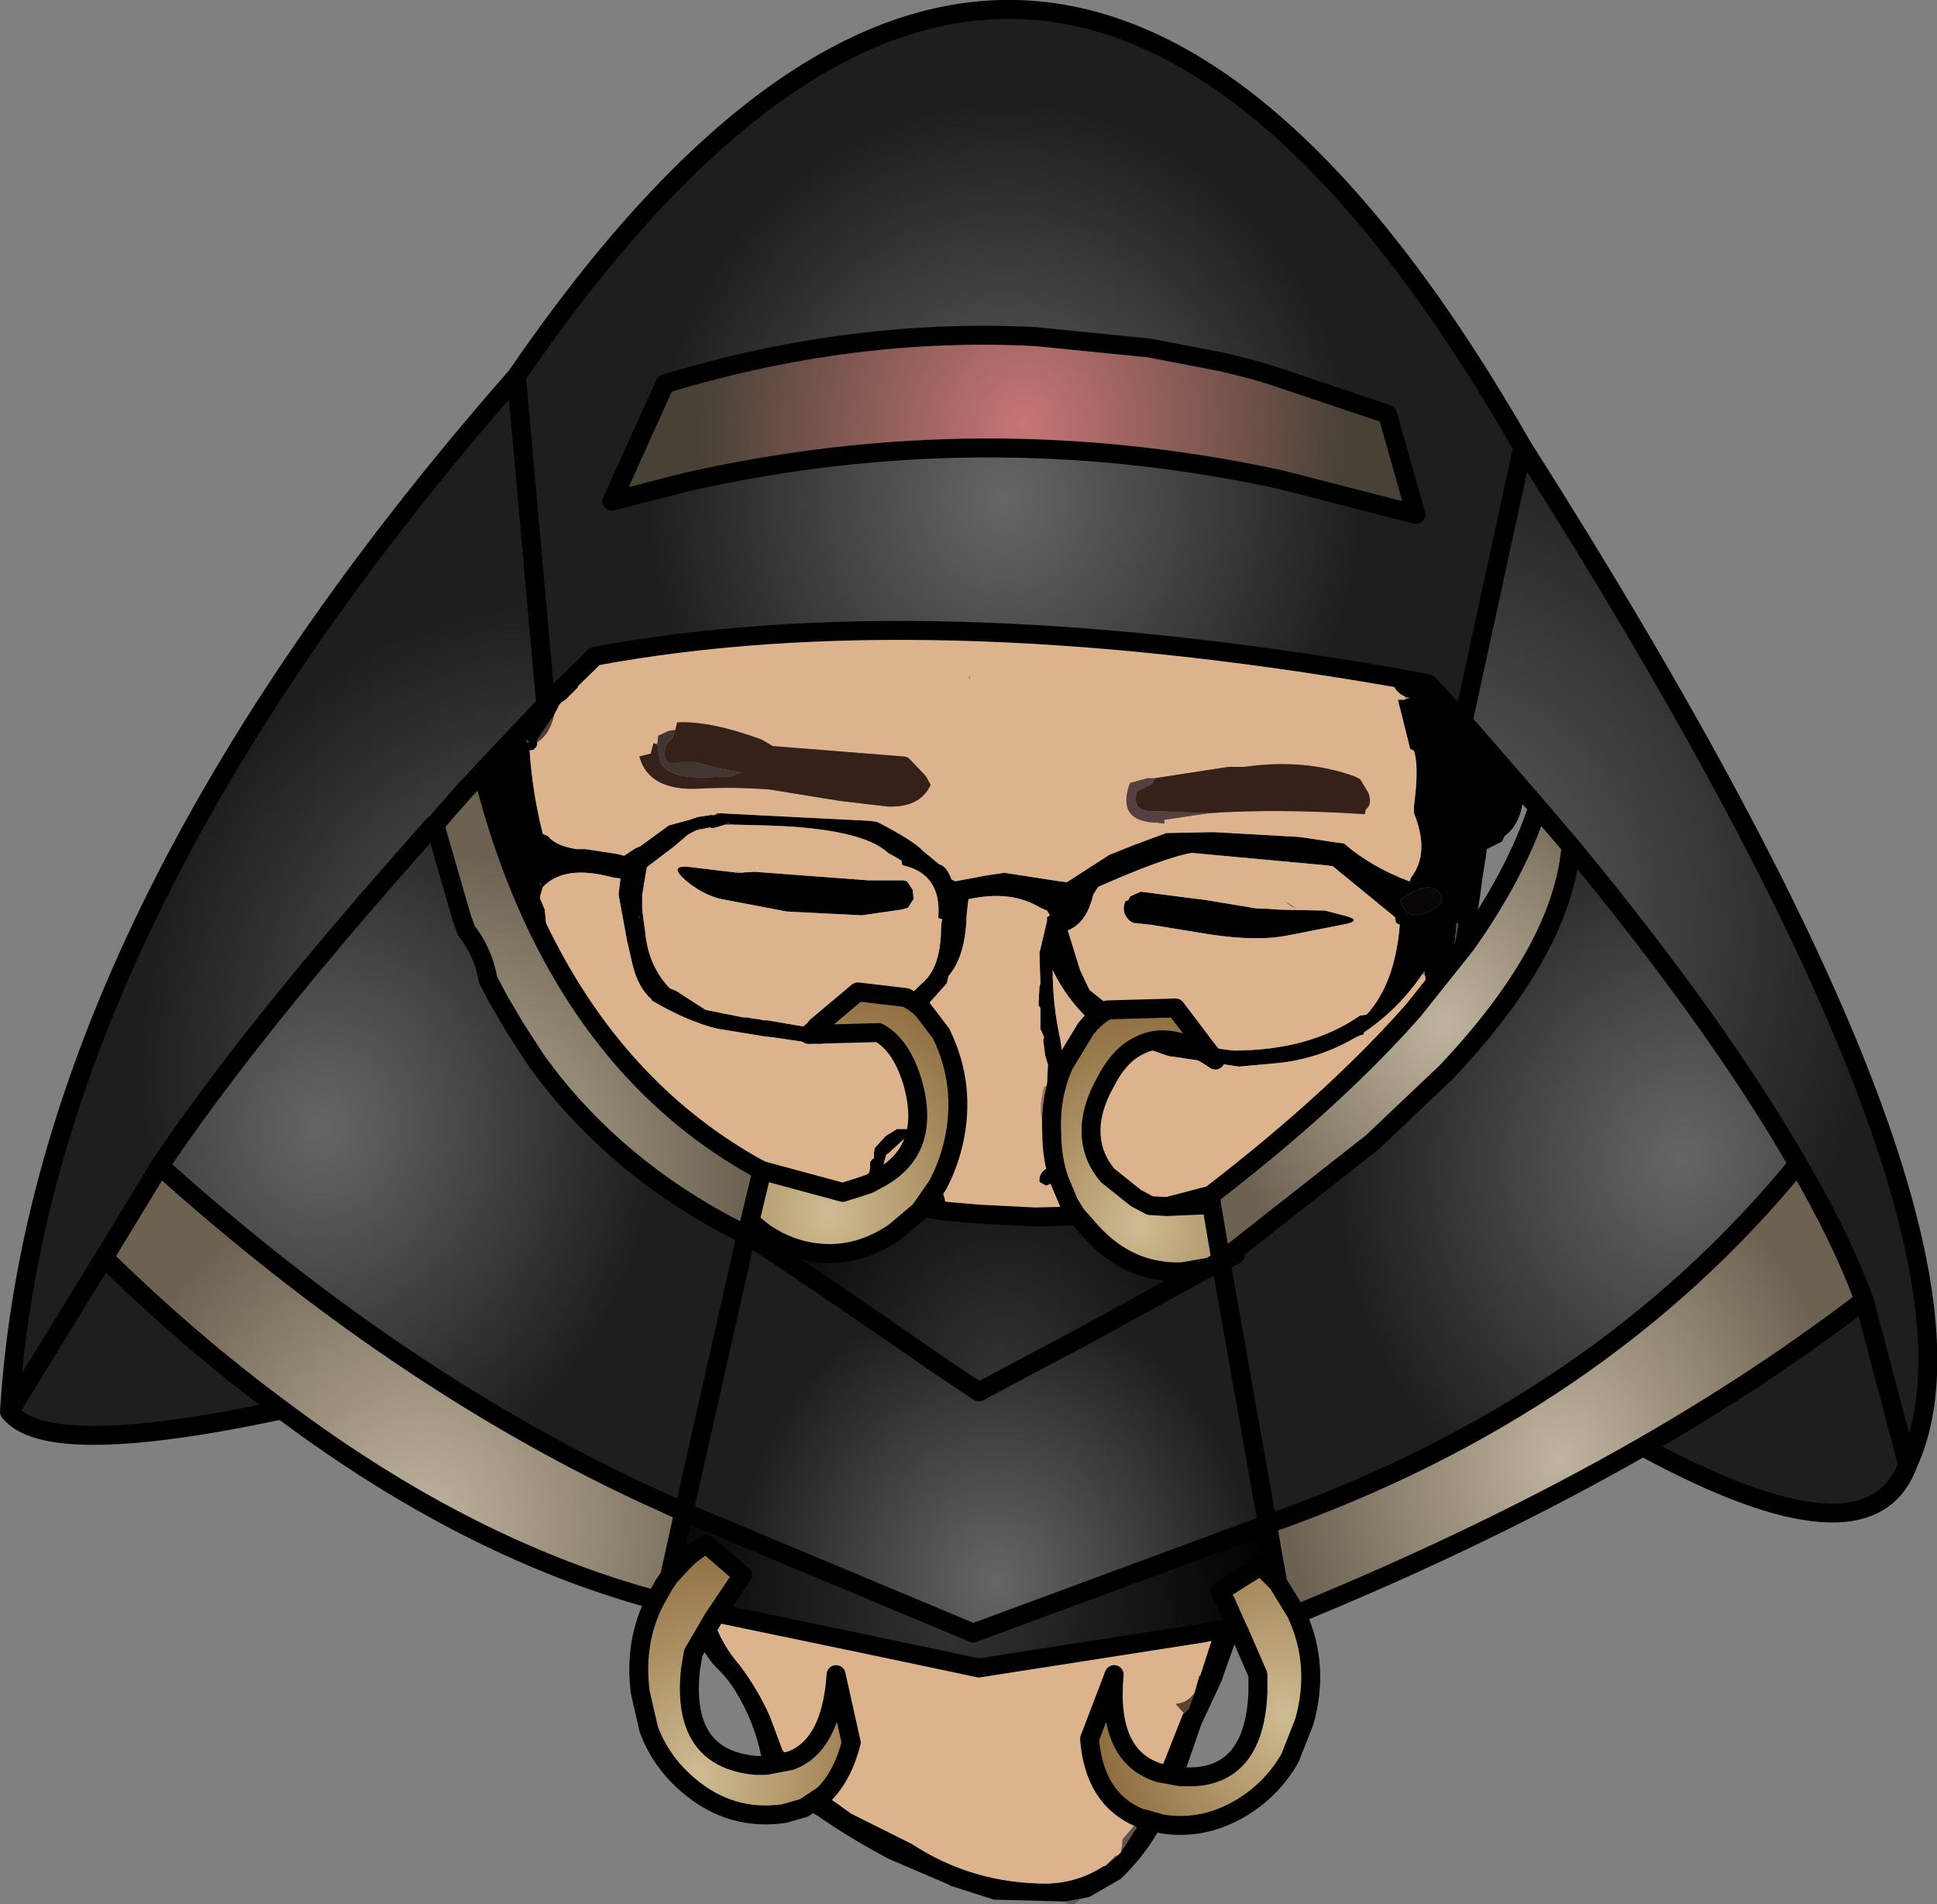
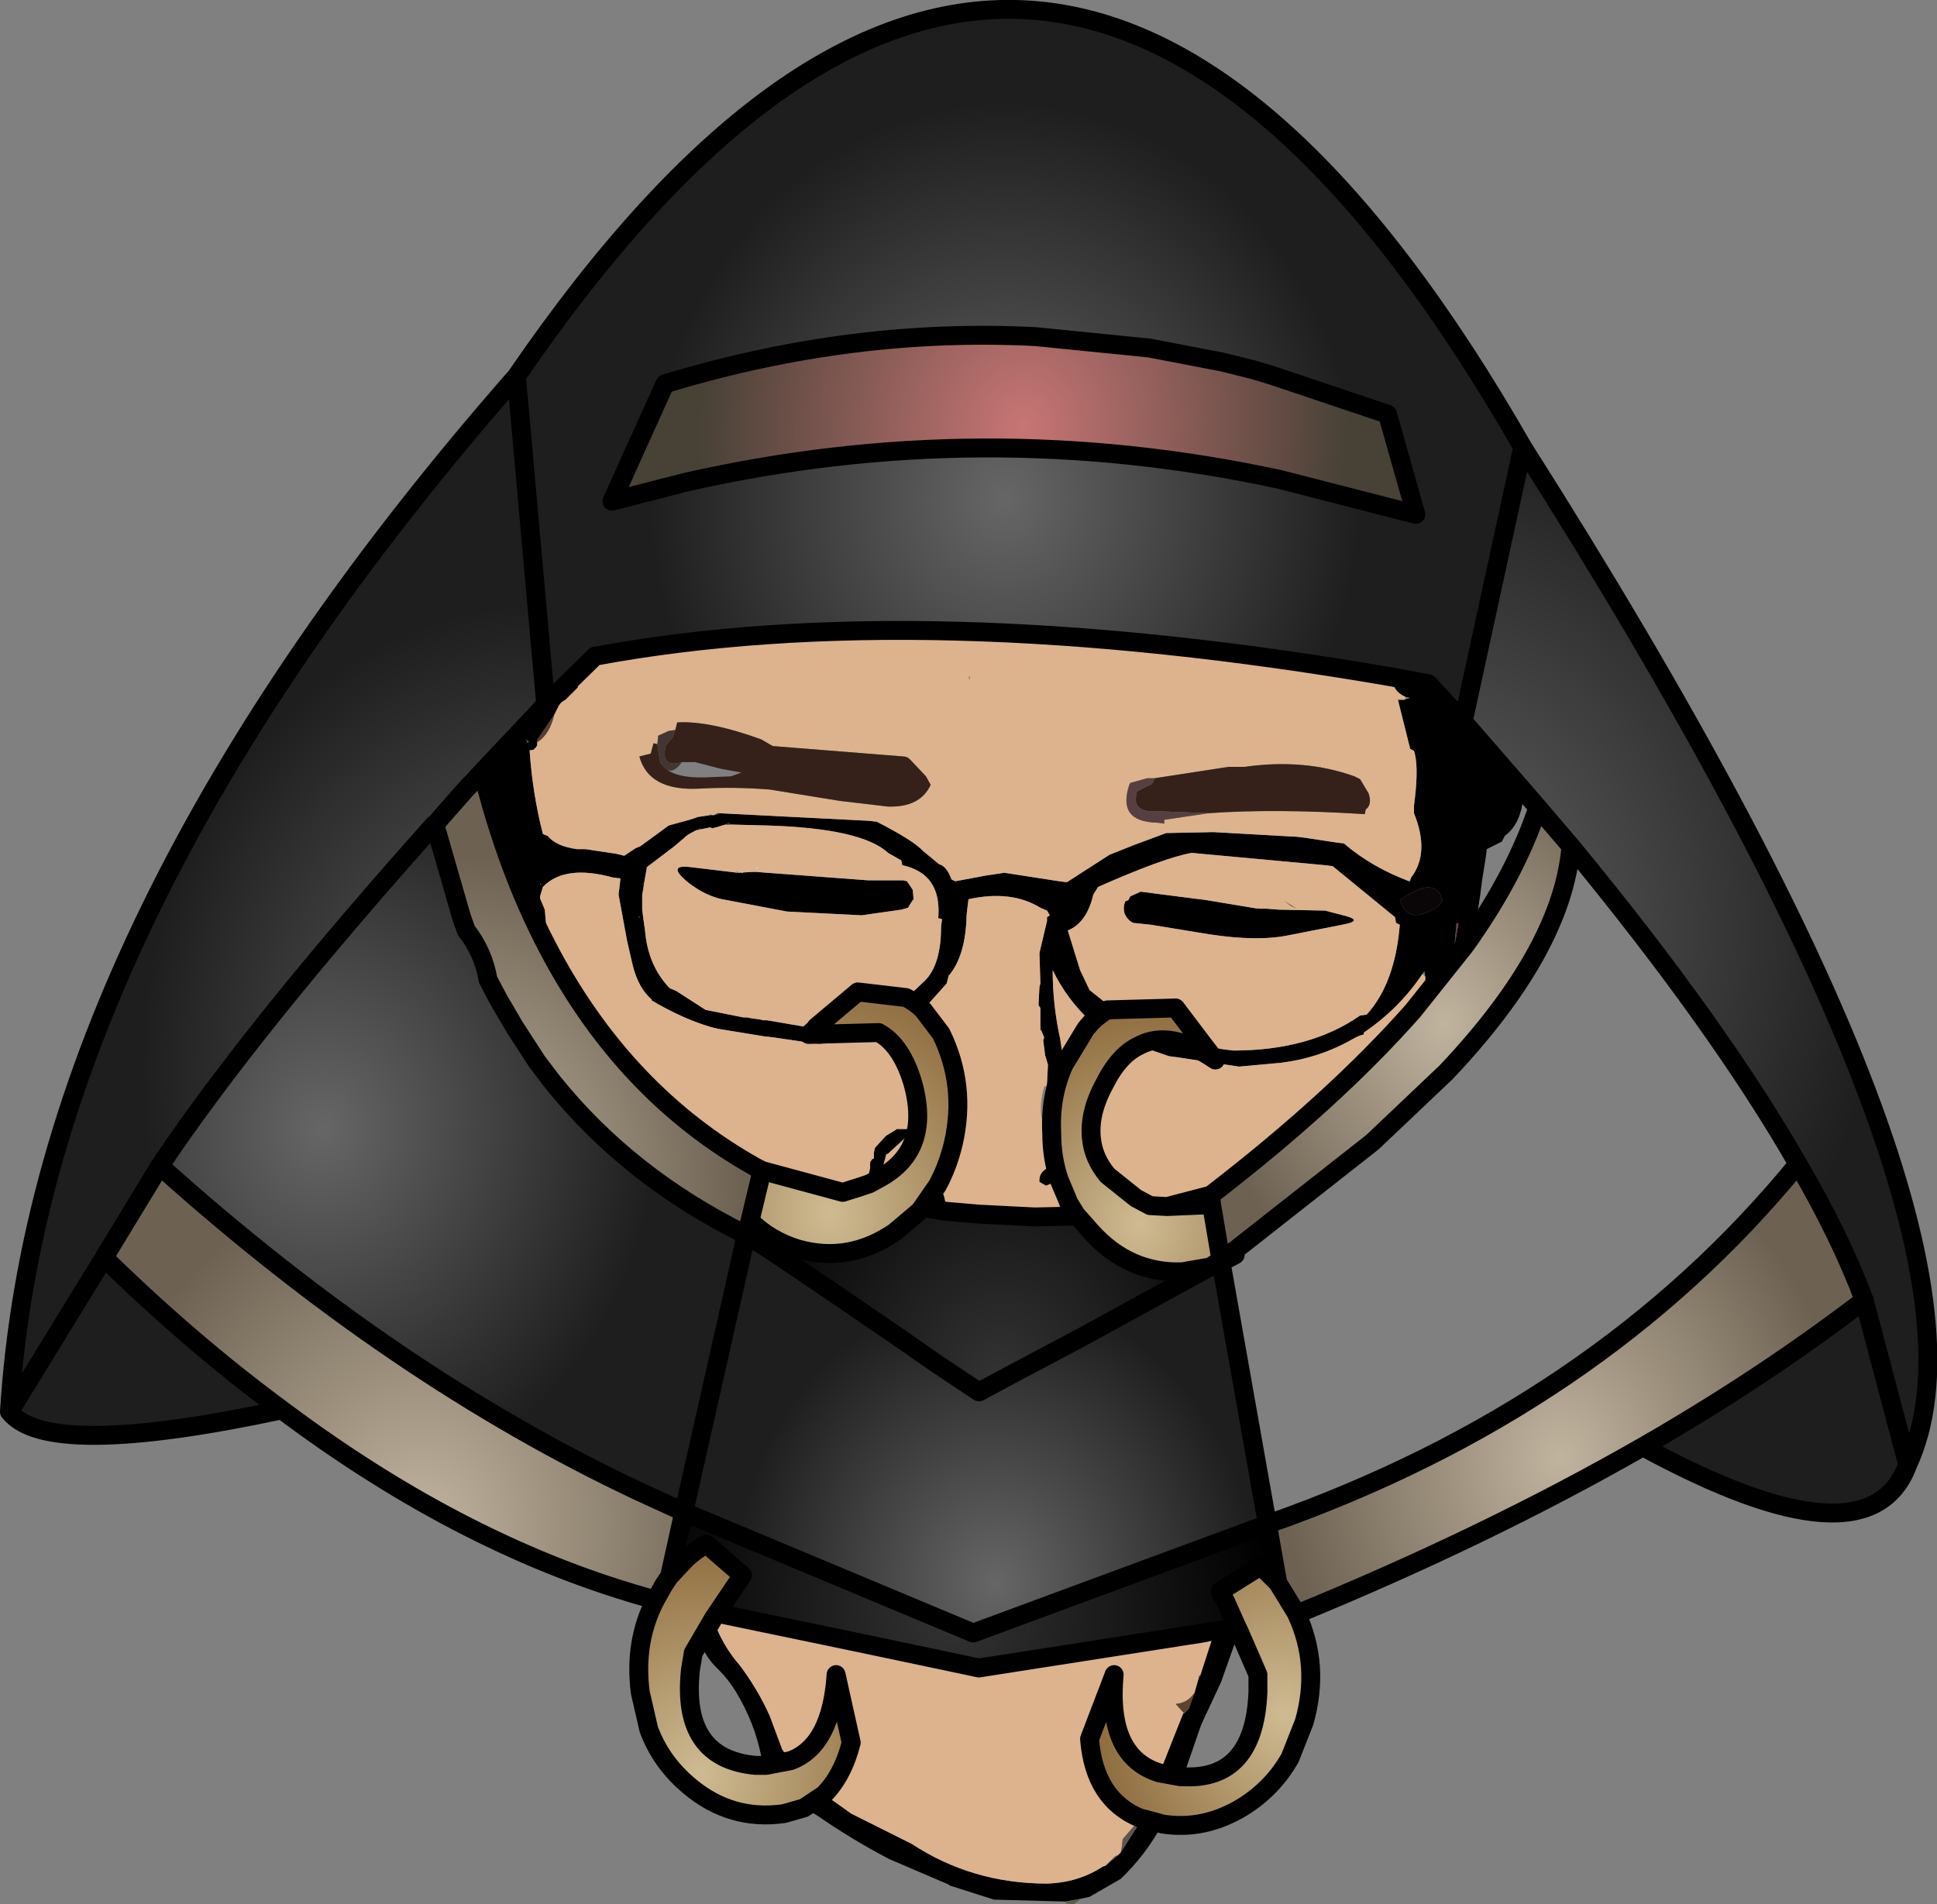
<svg xmlns="http://www.w3.org/2000/svg" height="100.7px" width="102.4px">
  <rect width="100%" height="100%" fill="#808080" stroke="none" />
  <g transform="matrix(1.0, 0.0, 0.0, 1.0, 57.4, 30.3)">
    <path d="M19.95 7.85 L22.95 11.3 22.95 11.5 23.15 11.5 Q23.1 13.2 22.15 13.9 L22.0 14.2 21.2 14.6 21.15 15.0 20.95 16.25 20.9 16.65 20.85 17.05 20.6 18.65 20.25 18.6 20.05 19.7 17.3 23.15 17.35 23.0 17.35 22.75 Q17.55 22.3 17.95 22.0 L17.95 21.35 17.9 21.05 17.8 21.2 Q16.55 23.05 14.7 24.3 L14.7 24.4 Q14.45 24.45 14.1 24.65 12.35 25.65 10.3 25.9 L8.1 26.1 4.8 25.6 4.4 25.55 2.8 25.0 Q4.45 24.1 6.85 25.75 L6.3 25.05 7.4 25.2 7.8 25.25 Q11.85 25.25 14.5 23.4 L14.85 23.35 Q16.35 21.7 16.6 18.6 L16.4 18.5 16.35 18.2 13.05 15.5 12.65 15.45 5.6 14.8 Q4.15 15.05 0.65 16.6 L0.4 17.0 Q0.05 18.5 -0.95 18.9 L-0.3 21.0 0.2 22.05 0.95 22.65 0.95 22.95 1.15 23.1 Q0.7 23.35 0.3 23.75 -1.0 22.55 -1.75 21.0 -1.75 22.85 -1.35 24.65 L-1.15 26.0 Q-1.9 27.65 -1.8 29.6 -1.8 30.95 -1.4 32.1 L-2.1 32.4 -2.45 32.2 Q-2.5 31.7 -2.0 31.45 L-1.85 31.4 -1.9 30.4 -1.9 30.2 -1.95 29.7 -2.1 28.55 -2.1 27.75 -2.05 27.15 -2.05 27.1 -2.05 27.0 -2.0 26.0 -2.15 25.5 -2.25 24.7 -2.2 24.55 -2.35 24.2 -2.4 24.15 -2.4 23.3 -2.4 23.1 -2.4 23.0 -2.5 22.85 -2.45 21.9 -2.4 21.7 -2.45 20.1 -2.05 18.4 -2.05 18.2 -1.9 18.1 -2.05 17.85 -2.4 17.7 Q-3.95 16.75 -6.2 17.25 L-6.25 17.65 -6.3 18.1 Q-6.35 20.25 -7.25 21.3 L-7.35 21.7 -8.6 23.1 Q-9.0 22.7 -9.5 22.45 L-9.45 22.45 -8.5 21.55 Q-7.65 20.7 -7.65 18.7 L-7.6 18.3 -7.8 18.25 Q-7.6 15.9 -9.7 15.45 L-9.75 15.2 -10.45 14.8 Q-11.85 13.5 -16.85 13.35 L-18.8 13.3 -18.85 13.2 -19.05 13.3 -19.55 13.45 -19.75 13.5 -19.85 13.45 -20.35 13.55 -20.5 13.6 Q-20.45 13.5 -21.05 13.85 L-21.75 14.45 -23.2 15.55 -23.35 16.4 -23.4 16.75 -23.45 17.0 -23.45 17.6 -23.45 17.8 -23.4 18.2 -23.3 18.9 Q-23.15 20.75 -22.0 21.95 L-21.65 22.1 -20.1 23.1 -18.1 23.5 -18.0 23.5 -17.95 23.5 -17.9 23.5 -17.65 23.55 -17.25 23.6 -17.05 23.65 -16.85 23.65 -14.8 24.0 -14.4 24.05 -14.25 24.05 -14.65 24.4 -10.95 24.3 -11.0 24.3 -11.15 24.35 -11.6 24.7 -14.1 24.9 -14.5 24.85 -16.55 24.55 -17.0 24.5 -19.45 24.1 -19.85 24.0 Q-21.35 23.55 -22.95 22.6 L-22.95 22.55 Q-23.65 21.95 -23.95 20.75 L-24.25 19.45 -24.7 17.0 -24.65 16.6 -24.6 16.15 -25.0 16.1 Q-27.55 15.4 -28.7 16.6 L-28.85 17.1 -28.85 17.2 -28.6 17.8 -28.45 19.5 -28.4 19.6 -28.45 19.8 Q-30.6 15.7 -31.9 10.5 L-28.55 6.95 -26.25 4.7 -26.35 4.85 -26.85 5.55 -26.85 5.8 -26.85 6.05 -27.5 6.7 -27.75 6.85 -27.75 6.8 -27.8 6.95 -27.85 7.0 -28.1 7.5 -28.95 8.75 -29.0 8.85 -29.0 8.95 -29.0 9.1 -29.05 9.2 -29.1 9.25 -29.2 9.35 -29.4 9.35 -29.4 9.4 Q-29.25 11.65 -28.7 13.8 L-28.45 13.9 Q-28.0 14.45 -26.9 14.6 L-26.45 14.6 -24.8 14.85 -24.4 14.95 -23.8 14.55 -23.55 14.45 -22.05 13.35 -20.95 13.05 -20.65 12.95 -20.6 12.95 -20.5 12.9 -19.85 12.8 -19.8 12.8 -19.65 12.8 -19.4 12.75 -19.4 12.7 -11.5 13.1 -11.05 13.15 Q-9.1 14.15 -8.6 14.7 L-7.75 15.4 Q-7.35 15.5 -7.1 16.2 L-6.9 16.3 -5.3 16.0 -4.3 15.85 -1.4 16.3 -1.0 16.35 1.25 14.9 2.5 14.4 4.25 13.75 6.75 13.7 11.2 13.95 11.6 14.0 13.25 14.25 13.65 14.3 Q15.1 15.55 17.1 16.3 L17.15 16.3 17.2 16.1 Q18.2 14.8 17.35 12.7 L17.35 12.3 17.4 11.9 Q17.6 10.15 17.35 9.4 L17.15 9.3 16.5 6.7 16.85 6.7 17.15 6.6 16.9 6.55 Q16.2 6.25 16.2 5.5 L18.1 5.85 19.95 7.85 M-23.35 16.4 L-23.4 16.4 -23.45 16.5 -23.35 16.4 M-20.35 13.55 L-20.4 13.5 -20.5 13.55 -20.35 13.55 M9.15 17.75 L9.55 17.75 10.2 17.8 12.65 17.85 13.8 18.15 Q14.65 18.4 13.55 18.6 L10.75 19.15 Q9.1 19.5 6.5 19.1 L3.45 18.6 2.5 18.5 Q2.2 18.35 2.05 18.0 1.95 17.65 2.1 17.35 L2.25 17.3 2.35 17.1 2.9 16.85 6.4 17.3 9.1 17.75 9.15 17.75 M18.65 17.6 L18.85 17.3 Q18.5 15.95 16.6 17.3 17.05 18.7 18.65 17.6 M19.6 18.5 L19.5 19.65 19.7 18.55 19.6 18.5 M0.3 29.9 L1.05 30.9 1.15 31.85 Q0.4 30.95 0.3 29.9 M8.0 55.75 L8.1 55.95 8.0 56.25 7.15 58.65 6.1 60.9 5.15 63.65 5.0 63.65 3.9 63.45 4.95 60.8 5.15 60.3 5.2 60.3 5.25 60.25 5.45 60.05 5.75 59.2 5.95 58.5 6.05 58.3 6.65 56.45 6.8 56.0 6.85 55.95 8.0 55.75 M2.95 65.85 L3.15 65.9 4.05 66.15 Q3.2 67.75 1.85 69.05 L0.2 70.0 -0.25 70.1 -1.05 70.25 -4.85 70.15 -7.2 69.4 -7.25 69.35 -10.4 68.0 Q-12.4 66.95 -14.2 65.7 L-14.9 65.3 -13.85 64.6 -13.8 64.6 -12.4 65.6 -9.2 67.2 Q-6.0 69.3 -2.05 69.3 -0.4 69.25 0.9 68.4 L1.05 68.35 1.7 67.8 1.85 67.65 2.9 66.0 2.95 65.85 M-7.3 57.55 Q-9.55 57.45 -11.75 56.65 L-12.05 56.55 -7.3 57.55 M-19.7 55.3 Q-19.25 56.65 -18.3 57.75 -17.35 59.0 -16.7 60.45 L-16.05 62.2 -15.85 62.5 -15.6 62.8 -16.9 63.05 -17.15 62.6 Q-17.5 60.8 -18.5 59.15 -18.9 58.5 -19.4 58.0 -20.1 57.35 -20.4 56.5 L-19.7 55.3 M-18.4 15.85 L-17.5 15.8 -11.5 16.25 -11.35 16.25 -9.65 16.25 -9.45 16.3 -9.15 16.75 -9.1 17.25 -9.15 17.3 -9.4 17.7 -9.75 17.8 -11.85 18.1 -15.8 17.9 -18.95 17.3 Q-20.05 17.15 -21.1 16.3 -22.15 15.4 -20.9 15.55 L-18.4 15.85 M-14.0 24.25 L-14.0 24.2 -14.0 24.25 M-7.85 32.4 Q-7.45 32.7 -7.4 33.5 L-7.4 33.75 -8.65 33.55 -7.85 32.4 M-5.65 33.9 L-5.1 33.75 -4.95 33.75 -3.05 33.75 Q-2.8 33.85 -2.7 34.05 L-5.65 33.9 M-0.5 33.95 L-0.9 33.85 -1.15 33.85 -1.25 33.7 -1.3 33.6 -1.3 33.5 -1.3 33.4 -1.2 33.2 -1.0 33.05 -0.9 33.3 -0.5 33.95 M-29.45 8.9 L-29.6 8.8 -29.5 9.0 -29.45 8.9 M-21.75 14.45 L-21.6 14.35 -21.75 14.45 M-23.6 18.1 L-23.6 18.0 -23.6 18.1 M-23.65 18.2 L-23.6 18.25 -23.6 18.15 -23.65 18.2 M-28.85 16.4 L-28.85 16.45 -28.75 16.5 -28.85 16.4 M-11.45 32.3 L-11.45 32.25 -11.55 32.15 -11.4 31.45 -11.4 31.15 -11.3 31.0 -11.2 30.95 -11.2 30.65 -11.15 30.4 -10.65 29.85 -10.55 29.75 -10.05 29.45 -10.0 29.4 -9.4 29.4 -9.35 29.4 -9.25 29.5 -9.25 29.6 -10.45 30.7 -10.55 30.75 -10.8 31.7 -10.9 32.0 -11.45 32.3" fill="#000000" fill-rule="evenodd" stroke="none" />
    <path d="M16.2 5.5 Q16.2 6.25 16.9 6.55 L16.85 6.7 16.5 6.7 17.15 9.3 17.35 9.4 Q17.6 10.15 17.4 11.9 L17.35 12.3 17.35 12.7 Q18.2 14.8 17.2 16.1 L17.1 16.3 Q15.1 15.55 13.65 14.3 L13.25 14.25 11.6 14.0 11.2 13.95 6.75 13.7 4.25 13.75 2.5 14.4 1.25 14.9 -1.0 16.35 -1.4 16.3 -4.3 15.85 -5.3 16.0 -6.9 16.3 -7.1 16.2 Q-7.35 15.5 -7.75 15.4 L-8.6 14.7 Q-9.1 14.15 -11.05 13.15 L-11.5 13.1 -19.4 12.7 -19.45 12.7 -19.65 12.8 -19.8 12.8 -19.8 12.75 -19.85 12.8 -20.5 12.9 -20.6 12.9 -20.6 12.95 -20.65 12.95 -20.95 13.05 -22.05 13.35 -23.55 14.45 -23.8 14.55 -24.4 14.95 -24.8 14.85 -26.45 14.6 -26.9 14.6 Q-28.0 14.45 -28.45 13.9 L-28.7 13.8 Q-29.25 11.65 -29.4 9.4 L-29.2 9.35 -29.1 9.25 -29.05 9.2 -29.0 9.1 -29.0 8.95 Q-28.35 8.55 -28.1 7.5 L-27.85 7.0 -27.8 6.95 -27.75 6.8 -27.75 6.85 -27.5 6.7 -26.85 6.05 -26.85 5.8 -26.85 5.55 -26.35 4.85 -26.25 4.7 -25.95 4.4 Q-8.7 1.2 16.2 5.5 M-28.45 19.8 L-28.4 19.6 -28.45 19.5 -28.6 17.8 -28.85 17.2 -28.85 17.1 -28.7 16.6 Q-27.55 15.4 -25.0 16.1 L-24.6 16.15 -24.65 16.6 -24.7 17.0 -24.25 19.45 -23.95 20.75 Q-23.65 21.95 -22.95 22.55 L-22.95 22.6 Q-21.35 23.55 -19.85 24.0 L-19.45 24.1 -17.0 24.5 -16.55 24.55 -14.5 24.85 -14.1 24.9 -11.6 24.7 -11.15 24.35 -11.0 24.3 -10.95 24.3 Q-9.75 24.95 -9.15 26.95 -8.15 30.5 -10.9 32.0 L-10.8 31.7 -10.55 30.75 -10.45 30.7 -9.25 29.6 -9.25 29.5 -9.35 29.4 -9.4 29.4 -10.0 29.4 -10.05 29.45 -10.55 29.75 -10.65 29.85 -11.15 30.4 -11.2 30.65 -11.2 30.95 -11.3 31.0 -11.4 31.15 -11.4 31.45 -11.55 32.15 -11.45 32.25 -11.45 32.3 -12.05 32.5 -12.85 32.75 -17.1 31.6 -17.15 31.75 -17.4 31.45 Q-24.4 27.55 -28.45 19.8 M-14.4 24.05 L-14.8 24.0 -16.85 23.65 -17.05 23.65 -17.25 23.6 -17.65 23.55 -17.9 23.5 -17.95 23.5 -18.0 23.5 -18.1 23.5 -20.1 23.1 -21.65 22.1 -22.0 21.95 Q-23.15 20.75 -23.3 18.9 L-23.4 18.2 -23.45 17.8 -23.45 17.6 -23.45 17.0 -23.4 16.75 -23.35 16.4 -23.2 15.55 -21.75 14.45 -21.05 13.85 Q-20.45 13.5 -20.5 13.6 L-20.35 13.55 -19.85 13.45 -19.75 13.5 -19.55 13.45 -19.05 13.3 -19.0 13.3 -18.8 13.3 -16.85 13.35 Q-11.85 13.5 -10.45 14.8 L-9.75 15.2 -9.7 15.45 Q-7.6 15.9 -7.8 18.25 L-7.6 18.3 -7.65 18.7 Q-7.65 20.7 -8.5 21.55 L-9.45 22.45 -9.5 22.45 -12.05 22.15 -14.25 24.0 -14.4 24.05 M-8.6 23.1 L-7.35 21.7 -7.25 21.3 Q-6.35 20.25 -6.3 18.1 L-6.25 17.65 -6.2 17.25 Q-3.95 16.75 -2.4 17.7 L-2.05 17.85 -1.9 18.1 -2.05 18.2 -2.05 18.4 -2.45 20.1 -2.4 21.7 -2.45 21.9 -2.5 22.85 -2.4 23.0 -2.4 23.1 -2.4 23.3 -2.4 24.15 -2.35 24.2 -2.2 24.55 -2.25 24.7 -2.15 25.5 -2.0 26.0 -2.05 27.0 -2.05 27.1 -2.2 27.15 Q-2.65 28.8 -1.95 29.7 L-1.9 30.2 -1.9 30.4 -1.85 31.4 -2.0 31.45 Q-2.5 31.7 -2.45 32.2 L-2.1 32.4 -1.4 32.1 -1.0 33.05 -1.2 33.2 -1.3 33.4 -1.3 33.5 -1.3 33.6 -1.25 33.7 -1.15 33.85 -0.9 33.85 -0.5 33.95 -0.45 34.0 -2.7 34.05 Q-2.8 33.85 -3.05 33.75 L-4.95 33.75 -5.1 33.75 -5.65 33.9 -7.4 33.75 -7.4 33.5 Q-7.45 32.7 -7.85 32.4 -7.3 31.4 -7.0 30.15 -6.3 27.1 -7.65 24.35 L-8.6 23.1 M-1.15 26.0 L-1.35 24.65 Q-1.75 22.85 -1.75 21.0 -1.0 22.55 0.3 23.75 L0.0 24.1 -1.15 26.0 M1.15 23.1 L0.95 22.95 0.95 22.65 0.2 22.05 -0.3 21.0 -0.95 18.9 Q0.05 18.5 0.4 17.0 L0.65 16.6 Q4.15 15.05 5.6 14.8 L12.65 15.45 13.05 15.5 16.35 18.2 16.4 18.5 16.6 18.6 Q16.35 21.7 14.85 23.35 L14.5 23.4 Q11.85 25.25 7.8 25.25 L7.4 25.2 6.3 25.05 4.75 23.0 1.15 23.1 M2.8 25.0 L4.4 25.55 4.8 25.6 8.1 26.1 10.3 25.9 Q12.35 25.65 14.1 24.65 14.45 24.45 14.7 24.4 L14.7 24.3 Q16.55 23.05 17.8 21.2 L17.95 21.35 17.95 22.0 Q17.55 22.3 17.35 22.75 L17.35 23.0 17.3 23.15 Q13.1 27.9 6.6 32.9 L6.65 33.4 4.3 33.5 3.4 33.45 2.65 33.05 1.15 31.85 1.05 30.9 0.3 29.9 Q0.15 28.55 1.0 27.0 1.75 25.5 2.8 25.0 M6.5 12.7 Q10.0 12.45 14.75 12.75 L14.8 12.5 Q15.15 12.25 14.95 11.65 L14.5 10.9 14.2 10.75 Q11.55 9.8 8.4 10.25 L8.0 10.25 7.55 10.25 3.65 10.85 3.25 10.85 2.35 11.1 2.3 11.2 Q1.65 13.15 3.75 13.2 L4.15 13.25 4.15 13.05 6.5 12.7 M9.1 17.75 L6.4 17.3 2.9 16.85 2.35 17.1 2.25 17.3 2.1 17.35 Q1.95 17.65 2.05 18.0 2.2 18.35 2.5 18.5 L3.45 18.6 6.5 19.1 Q9.1 19.5 10.75 19.15 L13.55 18.6 Q14.65 18.4 13.8 18.15 L12.65 17.85 10.2 17.8 9.55 17.75 9.15 17.75 9.1 17.7 9.1 17.75 M10.85 17.6 L11.15 17.75 10.5 17.35 10.85 17.6 M6.6 32.9 L4.3 33.5 6.6 32.9 M7.15 36.35 L7.9 35.8 7.9 36.05 7.15 36.45 6.55 36.7 7.15 36.35 7.15 36.45 7.15 36.35 M3.9 63.45 Q1.1 62.6 1.5 58.25 L0.2 61.65 Q0.45 64.85 2.9 65.85 L1.95 66.95 1.9 67.4 1.85 67.65 1.7 67.8 1.55 67.85 1.05 68.35 0.9 68.4 Q-0.4 69.25 -2.05 69.3 -6.0 69.3 -9.2 67.2 L-12.4 65.6 -13.8 64.6 -13.85 64.6 Q-12.85 63.6 -12.4 61.85 L-13.2 58.25 Q-13.45 62.0 -15.6 62.8 L-15.85 62.5 -16.05 62.2 -16.7 60.45 Q-17.35 59.0 -18.3 57.75 -19.25 56.65 -19.7 55.3 L-19.5 55.0 -12.05 56.55 -11.75 56.65 Q-9.55 57.45 -7.3 57.55 L-5.65 57.9 6.2 56.05 6.65 56.45 6.05 58.3 6.0 58.3 5.95 58.5 5.75 59.2 Q5.4 59.75 4.75 59.8 L5.2 60.3 5.15 60.3 4.95 60.8 3.9 63.45 M6.65 55.95 L6.85 55.95 6.8 56.0 6.65 55.95 M-6.15 5.65 L-6.1 5.45 -6.2 5.5 -6.15 5.65 M-22.65 9.05 L-22.85 9.0 -23.0 9.55 -23.6 9.7 Q-23.1 11.55 -20.4 11.4 -18.55 11.3 -16.7 11.45 L-13.0 12.05 -10.45 12.35 Q-8.75 12.4 -8.2 11.2 L-8.45 10.75 -9.3 9.85 Q-9.45 9.7 -9.65 9.7 L-16.55 9.15 -17.15 8.8 Q-19.9 7.8 -21.6 7.9 L-21.7 8.3 -22.05 8.35 -22.6 8.6 -22.65 9.05 M-16.9 6.95 L-16.85 6.8 -16.9 6.95 M-18.4 15.85 L-20.9 15.55 Q-22.15 15.4 -21.1 16.3 -20.05 17.15 -18.95 17.3 L-15.8 17.9 -11.85 18.1 -9.75 17.8 -9.4 17.7 -9.15 17.3 -9.1 17.25 -9.15 16.75 -9.45 16.3 -9.65 16.25 -11.35 16.25 -11.5 16.25 -17.5 15.8 -18.4 15.85 -18.4 15.8 -18.45 15.8 -18.4 15.85 M-18.1 15.75 L-18.2 15.85 -18.15 15.85 -18.1 15.75 M-17.4 15.65 L-17.35 15.6 -17.35 15.55 -17.4 15.55 -17.4 15.65 M-21.75 14.45 L-21.6 14.35 -21.75 14.45 M-17.4 31.45 L-17.1 31.6 -17.4 31.45" fill="#dcb38d" fill-rule="evenodd" stroke="none" />
    <path d="M-19.4 12.7 L-19.4 12.75 -19.65 12.8 -19.45 12.7 -19.4 12.7 M-19.05 13.3 L-18.85 13.2 -18.8 13.3 -19.0 13.3 -19.05 13.3 M3.65 10.85 L7.55 10.25 8.0 10.25 8.4 10.25 Q11.55 9.8 14.2 10.75 L14.5 10.9 14.95 11.65 Q15.15 12.25 14.8 12.5 L14.75 12.75 Q10.0 12.45 6.5 12.7 L3.85 12.6 Q2.55 12.7 2.65 11.85 L2.7 11.55 3.5 11.15 3.65 10.85 M-21.7 8.3 L-21.6 7.9 Q-19.9 7.8 -17.15 8.8 L-16.55 9.15 -9.65 9.7 Q-9.45 9.7 -9.3 9.85 L-8.45 10.75 -8.2 11.2 Q-8.75 12.4 -10.45 12.35 L-13.0 12.05 -16.7 11.45 Q-18.55 11.3 -20.4 11.4 -23.1 11.55 -23.6 9.7 L-23.0 9.55 -22.85 9.0 -22.65 9.05 -22.5 10.0 Q-22.0 10.9 -19.95 10.8 L-18.75 10.75 -18.2 10.55 -19.3 10.35 -20.65 10.0 -21.35 10.0 Q-22.5 10.35 -22.2 9.1 L-21.85 8.7 -21.7 8.3" fill="#352119" fill-rule="evenodd" stroke="none" />
    <path d="M-18.1 15.75 L-18.15 15.85 -18.2 15.85 -18.1 15.75 M-17.4 15.65 L-17.4 15.55 -17.35 15.55 -17.35 15.6 -17.4 15.65" fill="#ffffff" fill-rule="evenodd" stroke="none" />
    <path d="M9.15 17.75 L9.1 17.75 9.1 17.7 9.15 17.75" fill="#835751" fill-rule="evenodd" stroke="none" />
    <path d="M19.6 18.5 L19.7 18.55 19.5 19.65 19.6 18.5" fill="#633f3e" fill-rule="evenodd" stroke="none" />
    <path d="M18.65 17.6 Q17.05 18.7 16.6 17.3 18.5 15.95 18.85 17.3 L18.65 17.6" fill="#0a0507" fill-rule="evenodd" stroke="none" />
    <path d="M10.85 17.6 L10.5 17.35 11.15 17.75 10.85 17.6" fill="#603b28" fill-rule="evenodd" stroke="none" />
    <path d="M6.65 55.95 L6.8 56.0 6.65 56.45 6.2 56.05 6.65 55.95" fill="#633b34" fill-rule="evenodd" stroke="none" />
    <path d="M6.05 58.3 L5.95 58.5 6.0 58.3 6.05 58.3 M5.75 59.2 L5.45 60.05 5.25 60.25 5.2 60.3 4.75 59.8 Q5.4 59.75 5.75 59.2" fill="#5d432d" fill-rule="evenodd" stroke="none" />
    <path d="M2.9 65.85 L2.95 65.85 2.9 66.0 1.85 67.65 1.9 67.4 1.95 66.95 2.9 65.85" fill="#615351" fill-rule="evenodd" stroke="none" />
    <path d="M-0.25 70.1 L-0.65 70.4 -1.05 70.35 -1.05 70.25 -0.25 70.1 M1.05 68.35 L1.55 67.85 1.7 67.8 1.05 68.35" fill="#5e594e" fill-rule="evenodd" stroke="none" />
    <path d="M-29.0 8.95 L-29.0 8.85 -28.95 8.75 -28.1 7.5 Q-28.35 8.55 -29.0 8.95 M-29.45 8.9 L-29.5 9.0 -29.6 8.8 -29.45 8.9" fill="#563c32" fill-rule="evenodd" stroke="none" />
    <path d="M-6.15 5.65 L-6.2 5.5 -6.1 5.45 -6.15 5.65" fill="#cf7f6b" fill-rule="evenodd" stroke="none" />
    <path d="M-16.9 6.95 L-16.85 6.8 -16.9 6.95" fill="#635051" fill-rule="evenodd" stroke="none" />
    <path d="M-19.8 12.8 L-19.85 12.8 -19.8 12.75 -19.8 12.8" fill="#4c4244" fill-rule="evenodd" stroke="none" />
    <path d="M-18.4 15.85 L-18.45 15.8 -18.4 15.8 -18.4 15.85" fill="#1e222a" fill-rule="evenodd" stroke="none" />
    <path d="M-14.0 24.25 L-14.0 24.2 -14.0 24.25" fill="#554141" fill-rule="evenodd" stroke="none" />
    <path d="M-14.25 24.05 L-14.4 24.05 -14.25 24.0 -14.25 24.05" fill="#463435" fill-rule="evenodd" stroke="none" />
    <path d="M-20.35 13.55 L-20.5 13.55 -20.4 13.5 -20.35 13.55" fill="#503a36" fill-rule="evenodd" stroke="none" />
    <path d="M-23.35 16.4 L-23.45 16.5 -23.4 16.4 -23.35 16.4" fill="#251e1f" fill-rule="evenodd" stroke="none" />
    <path d="M-23.65 18.2 L-23.6 18.15 -23.6 18.25 -23.65 18.2 M-23.6 18.1 L-23.6 18.0 -23.6 18.1" fill="#372d2a" fill-rule="evenodd" stroke="none" />
    <path d="M-28.85 16.4 L-28.75 16.5 -28.85 16.45 -28.85 16.4" fill="#70564d" fill-rule="evenodd" stroke="none" />
-     <path d="M-2.05 27.15 L-2.1 27.75 -2.1 28.55 -1.95 29.7 Q-2.65 28.8 -2.2 27.15 L-2.05 27.15 M-7.2 69.4 L-7.25 69.4 -7.25 69.35 -7.2 69.4" fill="#9f7168" fill-rule="evenodd" stroke="none" />
    <path d="M6.5 12.7 L4.15 13.05 4.15 13.25 3.75 13.2 Q1.65 13.15 2.3 11.2 L2.35 11.1 3.25 10.85 3.65 10.85 3.5 11.15 2.7 11.55 2.65 11.85 Q2.55 12.7 3.85 12.6 L6.5 12.7" fill="#573f41" fill-rule="evenodd" stroke="none" />
-     <path d="M-22.65 9.05 L-22.6 8.6 -22.05 8.35 -21.7 8.3 -21.85 8.7 -22.2 9.1 Q-22.5 10.35 -21.35 10.0 L-20.65 10.0 -19.3 10.35 -18.2 10.55 -18.75 10.75 -19.95 10.8 Q-22.0 10.9 -22.5 10.0 L-22.65 9.05" fill="#413631" fill-rule="evenodd" stroke="none" />
+     <path d="M-22.65 9.05 L-22.6 8.6 -22.05 8.35 -21.7 8.3 -21.85 8.7 -22.2 9.1 Q-22.5 10.35 -21.35 10.0 Q-22.0 10.9 -22.5 10.0 L-22.65 9.05" fill="#413631" fill-rule="evenodd" stroke="none" />
    <path d="M9.85 -10.45 L8.85 -10.75 7.25 -11.15 5.95 -11.4 3.35 -11.9 2.85 -11.95 -2.65 -12.5 Q-12.3 -13.0 -22.1 -10.05 L-22.25 -10.0 -25.05 -3.8 -21.15 -4.8 Q-5.5 -8.35 10.25 -4.95 L17.45 -3.1 15.95 -8.4 9.85 -10.45 M23.1 -6.65 L19.95 7.85 18.1 5.85 16.2 5.5 Q-8.7 1.2 -25.95 4.4 L-26.25 4.7 -28.55 6.95 -30.1 -10.4 Q-2.3 -51.0 23.1 -6.65" fill="url(#gradient0)" fill-rule="evenodd" stroke="none" />
    <path d="M9.85 -10.45 L15.95 -8.4 17.45 -3.1 10.25 -4.95 Q-5.5 -8.35 -21.15 -4.8 L-25.05 -3.8 -22.25 -10.0 -22.1 -10.05 Q-12.3 -13.0 -2.65 -12.5 L2.85 -11.95 3.35 -11.9 5.95 -11.4 7.25 -11.15 8.85 -10.75 9.85 -10.45" fill="url(#gradient1)" fill-rule="evenodd" stroke="none" />
    <path d="M-10.95 24.3 L-14.65 24.4 -14.25 24.05 -14.25 24.0 -12.05 22.15 -9.5 22.45 Q-9.0 22.7 -8.6 23.1 L-7.65 24.35 Q-6.3 27.1 -7.0 30.15 -7.3 31.4 -7.85 32.4 L-8.65 33.55 -8.8 33.75 -10.1 34.85 Q-12.5 36.5 -15.2 35.75 -16.7 35.3 -17.75 34.25 L-17.15 31.75 -17.1 31.6 -12.85 32.75 -12.05 32.5 -11.45 32.3 -10.9 32.0 Q-8.15 30.5 -9.15 26.95 -9.75 24.95 -10.95 24.3" fill="url(#gradient2)" fill-rule="evenodd" stroke="none" />
    <path d="M-28.55 6.95 L-31.9 10.5 -32.35 11.0 -32.7 11.35 -33.8 12.6 -34.15 13.0 -34.35 13.25 -34.45 13.3 Q-44.1 24.1 -48.95 31.35 L-51.9 36.2 -56.9 44.35 Q-55.3 18.35 -30.1 -10.4 L-28.55 6.95" fill="url(#gradient3)" fill-rule="evenodd" stroke="none" />
    <path d="M-31.9 10.5 Q-30.6 15.7 -28.45 19.8 -24.4 27.55 -17.4 31.45 L-17.15 31.75 -17.75 34.25 -17.95 35.0 Q-24.15 31.95 -28.2 26.9 L-29.0 25.85 -30.2 24.0 -30.55 23.4 -31.05 22.55 -31.6 21.5 Q-31.85 20.05 -32.75 18.9 L-33.0 18.2 -34.4 13.35 -34.45 13.3 -34.35 13.25 -34.15 13.0 -33.8 12.6 -32.7 11.35 -32.35 11.0 -31.9 10.5" fill="url(#gradient4)" fill-rule="evenodd" stroke="none" />
    <path d="M-1.4 32.1 Q-1.8 30.95 -1.8 29.6 -1.9 27.65 -1.15 26.0 L0.0 24.1 0.3 23.75 Q0.7 23.35 1.15 23.1 L4.75 23.0 6.3 25.05 6.85 25.75 Q4.45 24.1 2.8 25.0 1.75 25.5 1.0 27.0 0.15 28.55 0.3 29.9 0.4 30.95 1.15 31.85 L2.65 33.05 3.4 33.45 4.3 33.5 6.65 33.4 7.15 36.35 6.55 36.7 5.1 36.95 Q2.3 37.05 0.3 34.85 L-0.45 34.0 -0.5 33.95 -0.9 33.3 -1.0 33.05 -1.4 32.1" fill="url(#gradient5)" fill-rule="evenodd" stroke="none" />
    <path d="M-0.45 34.0 L0.3 34.85 Q2.3 37.05 5.1 36.95 L6.55 36.7 -0.2 40.4 -3.5 42.15 -5.65 43.3 -7.9 41.8 -10.2 40.2 Q-17.5 35.2 -17.95 35.0 L-17.75 34.25 Q-16.7 35.3 -15.2 35.75 -12.5 36.5 -10.1 34.85 L-8.8 33.75 -8.65 33.55 -7.4 33.75 -5.65 33.9 -2.7 34.05 -0.45 34.0" fill="url(#gradient6)" fill-rule="evenodd" stroke="none" />
    <path d="M7.15 36.45 L9.6 50.3 -5.95 56.05 -21.25 49.65 -17.95 35.0 Q-17.5 35.2 -10.2 40.2 L-7.9 41.8 -5.65 43.3 -3.5 42.15 -0.2 40.4 6.55 36.7 7.15 36.45" fill="url(#gradient7)" fill-rule="evenodd" stroke="none" />
    <path d="M-17.95 35.0 L-21.25 49.65 -22.45 49.1 -23.65 48.55 Q-36.6 42.45 -48.95 31.35 -44.1 24.1 -34.45 13.3 L-34.4 13.35 -33.0 18.2 -32.75 18.9 Q-31.85 20.05 -31.6 21.5 L-31.05 22.55 -30.55 23.4 -30.2 24.0 -29.0 25.85 -28.2 26.9 Q-24.15 31.95 -17.95 35.0" fill="url(#gradient8)" fill-rule="evenodd" stroke="none" />
    <path d="M-42.5 44.25 Q-54.9 46.9 -56.9 44.35 L-51.9 36.2 Q-47.25 40.75 -42.5 44.25" fill="url(#gradient9)" fill-rule="evenodd" stroke="none" />
    <path d="M-22.75 54.3 Q-32.7 51.6 -42.5 44.25 -47.25 40.75 -51.9 36.2 L-48.95 31.35 Q-36.6 42.45 -23.65 48.55 L-22.45 49.1 -21.25 49.65 -22.0 53.05 -22.3 53.5 -22.75 54.3" fill="url(#gradient10)" fill-rule="evenodd" stroke="none" />
    <path d="M-21.25 49.65 L-5.95 56.05 9.6 50.3 10.15 53.4 9.25 52.5 7.1 53.85 7.4 54.4 8.0 55.75 6.85 55.95 6.65 55.95 6.2 56.05 -5.65 57.9 -7.3 57.55 -12.05 56.55 -19.5 55.0 -18.15 53.0 -20.05 51.35 Q-20.7 51.7 -21.2 52.2 L-21.9 52.95 -22.0 53.05 -21.25 49.65" fill="url(#gradient11)" fill-rule="evenodd" stroke="none" />
    <path d="M-14.9 65.3 L-15.95 65.6 Q-18.75 66.0 -20.95 64.15 -22.45 62.9 -23.1 61.15 L-23.55 59.2 Q-23.9 56.5 -22.75 54.3 L-22.3 53.5 -22.0 53.05 -21.9 52.95 -21.2 52.2 Q-20.7 51.7 -20.05 51.35 L-18.15 53.0 -19.5 55.0 -19.7 55.3 -20.4 56.5 -20.75 57.1 -20.9 58.0 Q-21.4 62.7 -17.45 63.05 L-16.9 63.05 -15.6 62.8 Q-13.45 62.0 -13.2 58.25 L-12.4 61.85 Q-12.85 63.6 -13.85 64.6 L-14.9 65.3" fill="url(#gradient12)" fill-rule="evenodd" stroke="none" />
    <path d="M43.45 47.15 L41.15 38.45 Q39.9 35.1 37.65 31.25 33.4 23.85 25.65 14.45 L23.9 12.4 22.95 11.3 19.95 7.85 23.1 -6.65 Q49.3 34.6 43.45 47.15" fill="url(#gradient13)" fill-rule="evenodd" stroke="none" />
    <path d="M41.15 38.45 L43.45 47.15 Q41.4 52.7 29.45 46.2 35.8 42.55 41.15 38.45" fill="url(#gradient14)" fill-rule="evenodd" stroke="none" />
    <path d="M23.9 12.4 L25.65 14.45 Q25.2 19.9 19.05 26.4 L15.15 30.1 7.9 35.8 7.15 36.35 6.65 33.4 6.6 32.9 Q13.1 27.9 17.3 23.15 L20.05 19.7 Q22.7 16.0 23.9 12.4" fill="url(#gradient15)" fill-rule="evenodd" stroke="none" />
-     <path d="M25.65 14.45 Q33.4 23.85 37.65 31.25 27.1 44.15 9.6 50.3 L7.15 36.45 7.9 36.05 7.9 35.8 15.15 30.1 19.05 26.4 Q25.2 19.9 25.65 14.45" fill="url(#gradient16)" fill-rule="evenodd" stroke="none" />
    <path d="M10.15 53.4 L11.1 54.95 11.15 55.05 Q12.4 57.75 11.55 60.75 L10.8 62.65 Q9.9 64.25 8.3 65.25 6.25 66.5 4.05 66.15 L3.15 65.9 2.95 65.85 2.9 65.85 Q0.45 64.85 0.2 61.65 L1.5 58.25 Q1.1 62.6 3.9 63.45 L5.0 63.65 5.15 63.65 Q8.9 63.85 9.1 59.2 L9.1 58.25 8.1 55.95 8.0 55.75 7.4 54.4 7.1 53.85 9.25 52.5 10.15 53.4" fill="url(#gradient17)" fill-rule="evenodd" stroke="none" />
    <path d="M37.65 31.25 Q39.9 35.1 41.15 38.45 35.8 42.55 29.45 46.2 21.15 50.95 11.15 55.05 L11.1 54.95 10.15 53.4 9.6 50.3 Q27.1 44.15 37.65 31.25" fill="url(#gradient18)" fill-rule="evenodd" stroke="none" />
    <path d="M9.85 -10.45 L15.95 -8.4 17.45 -3.1 10.25 -4.95 Q-5.5 -8.35 -21.15 -4.8 L-25.05 -3.8 -22.25 -10.0 -22.1 -10.05 Q-12.3 -13.0 -2.65 -12.5 L2.85 -11.95 3.35 -11.9 5.95 -11.4 7.25 -11.15 8.85 -10.75 9.85 -10.45 M41.15 38.45 L43.45 47.15 Q49.3 34.6 23.1 -6.65 L19.95 7.85 22.95 11.3 23.9 12.4 25.65 14.45 Q33.4 23.85 37.65 31.25 39.9 35.1 41.15 38.45 35.8 42.55 29.45 46.2 41.4 52.7 43.45 47.15 M19.95 7.85 L18.1 5.85 16.2 5.5 Q-8.7 1.2 -25.95 4.4 L-26.25 4.7 -28.55 6.95 -31.9 10.5 Q-30.6 15.7 -28.45 19.8 -24.4 27.55 -17.4 31.45 L-17.15 31.75 -17.1 31.6 -12.85 32.75 -12.05 32.5 -11.45 32.3 -10.9 32.0 Q-8.15 30.5 -9.15 26.95 -9.75 24.95 -10.95 24.3 L-14.65 24.4 -14.25 24.05 -14.25 24.0 -12.05 22.15 -9.5 22.45 Q-9.0 22.7 -8.6 23.1 L-7.65 24.35 Q-6.3 27.1 -7.0 30.15 -7.3 31.4 -7.85 32.4 L-8.65 33.55 -7.4 33.75 -5.65 33.9 -2.7 34.05 -0.45 34.0 -0.5 33.95 -0.9 33.3 -1.0 33.05 -1.4 32.1 Q-1.8 30.95 -1.8 29.6 -1.9 27.65 -1.15 26.0 L0.0 24.1 0.3 23.75 Q0.7 23.35 1.15 23.1 L4.75 23.0 6.3 25.05 6.85 25.75 Q4.45 24.1 2.8 25.0 1.75 25.5 1.0 27.0 0.15 28.55 0.3 29.9 0.4 30.95 1.15 31.85 L2.65 33.05 3.4 33.45 4.3 33.5 6.6 32.9 Q13.1 27.9 17.3 23.15 L20.05 19.7 Q22.7 16.0 23.9 12.4 M7.9 35.8 L15.15 30.1 19.05 26.4 Q25.2 19.9 25.65 14.45 M6.6 32.9 L6.65 33.4 7.15 36.35 7.9 35.8 7.9 36.05 7.15 36.45 9.6 50.3 Q27.1 44.15 37.65 31.25 M7.15 36.35 L6.55 36.7 7.15 36.45 7.15 36.35 M-0.45 34.0 L0.3 34.85 Q2.3 37.05 5.1 36.95 L6.55 36.7 -0.2 40.4 -3.5 42.15 -5.65 43.3 -7.9 41.8 -10.2 40.2 Q-17.5 35.2 -17.95 35.0 L-21.25 49.65 -5.95 56.05 9.6 50.3 10.15 53.4 11.1 54.95 11.15 55.05 Q21.15 50.95 29.45 46.2 M6.65 33.4 L4.3 33.5 M4.05 66.15 Q6.25 66.5 8.3 65.25 9.9 64.25 10.8 62.65 L11.55 60.75 Q12.4 57.75 11.15 55.05 M10.15 53.4 L9.25 52.5 7.1 53.85 7.4 54.4 8.0 55.75 8.1 55.95 9.1 58.25 9.1 59.2 Q8.9 63.85 5.15 63.65 L5.0 63.65 3.9 63.45 Q1.1 62.6 1.5 58.25 L0.2 61.65 Q0.45 64.85 2.9 65.85 L2.95 65.85 3.15 65.9 4.05 66.15 M-14.9 65.3 L-15.95 65.6 Q-18.75 66.0 -20.95 64.15 -22.45 62.9 -23.1 61.15 L-23.55 59.2 Q-23.9 56.5 -22.75 54.3 -32.7 51.6 -42.5 44.25 -54.9 46.9 -56.9 44.35 -55.3 18.35 -30.1 -10.4 -2.3 -51.0 23.1 -6.65 M6.85 55.95 L6.65 55.95 6.2 56.05 -5.65 57.9 -7.3 57.55 -12.05 56.55 -19.5 55.0 -19.7 55.3 -20.4 56.5 -20.75 57.1 -20.9 58.0 Q-21.4 62.7 -17.45 63.05 L-16.9 63.05 -15.6 62.8 Q-13.45 62.0 -13.2 58.25 L-12.4 61.85 Q-12.85 63.6 -13.85 64.6 L-14.9 65.3 M6.85 55.95 L8.0 55.75 M-31.9 10.5 L-32.35 11.0 -32.7 11.35 -33.8 12.6 -34.15 13.0 -34.35 13.25 -34.45 13.3 -34.4 13.35 -33.0 18.2 -32.75 18.9 Q-31.85 20.05 -31.6 21.5 L-31.05 22.55 -30.55 23.4 -30.2 24.0 -29.0 25.85 -28.2 26.9 Q-24.15 31.95 -17.95 35.0 L-17.75 34.25 -17.15 31.75 M-48.95 31.35 Q-36.6 42.45 -23.65 48.55 L-22.45 49.1 -21.25 49.65 -22.0 53.05 -21.9 52.95 -21.2 52.2 Q-20.7 51.7 -20.05 51.35 L-18.15 53.0 -19.5 55.0 M-17.75 34.25 Q-16.7 35.3 -15.2 35.75 -12.5 36.5 -10.1 34.85 L-8.8 33.75 -8.65 33.55 M-17.1 31.6 L-17.4 31.45 M-42.5 44.25 Q-47.25 40.75 -51.9 36.2 L-56.9 44.35 M-48.95 31.35 L-51.9 36.2 M-22.75 54.3 L-22.3 53.5 -22.0 53.05 M-34.45 13.3 Q-44.1 24.1 -48.95 31.35 M-28.55 6.95 L-30.1 -10.4" fill="none" stroke="#000000" stroke-linecap="round" stroke-linejoin="round" stroke-width="1.0" />
  </g>
  <defs>
    <radialGradient cx="0" cy="0" gradientTransform="matrix(0.034, 0.01, -0.009, 0.038, -4.3, -3.9)" gradientUnits="userSpaceOnUse" id="gradient0" r="819.2" spreadMethod="pad">
      <stop offset="0.0" stop-color="#666666" />
      <stop offset="0.651" stop-color="#1e1e1e" />
    </radialGradient>
    <radialGradient cx="0" cy="0" gradientTransform="matrix(0.026, 0.007, -0.007, 0.029, -3.3, -7.8)" gradientUnits="userSpaceOnUse" id="gradient1" r="819.2" spreadMethod="pad">
      <stop offset="0.0" stop-color="#c87575" />
      <stop offset="0.78" stop-color="#474136" />
    </radialGradient>
    <radialGradient cx="0" cy="0" gradientTransform="matrix(0.013, 0.004, -0.003, 0.015, -13.55, 33.85)" gradientUnits="userSpaceOnUse" id="gradient2" r="819.2" spreadMethod="pad">
      <stop offset="0.0" stop-color="#cfbb92" />
      <stop offset="1.0" stop-color="#8d6b3d" />
    </radialGradient>
    <radialGradient cx="0" cy="0" gradientTransform="matrix(0.038, 0.011, -0.01, 0.044, -29.0, 25.9)" gradientUnits="userSpaceOnUse" id="gradient3" r="819.2" spreadMethod="pad">
      <stop offset="0.0" stop-color="#666666" />
      <stop offset="0.651" stop-color="#1e1e1e" />
    </radialGradient>
    <radialGradient cx="0" cy="0" gradientTransform="matrix(0.023, 0.007, -0.006, 0.027, -33.4, 32.9)" gradientUnits="userSpaceOnUse" id="gradient4" r="819.2" spreadMethod="pad">
      <stop offset="0.0" stop-color="#c1b49f" />
      <stop offset="0.788" stop-color="#6d6252" />
    </radialGradient>
    <radialGradient cx="0" cy="0" gradientTransform="matrix(0.012, 0.003, -0.003, 0.014, 2.85, 34.4)" gradientUnits="userSpaceOnUse" id="gradient5" r="819.2" spreadMethod="pad">
      <stop offset="0.0" stop-color="#cfbb92" />
      <stop offset="1.0" stop-color="#8d6b3d" />
    </radialGradient>
    <radialGradient cx="0" cy="0" gradientTransform="matrix(0.018, 0.005, -0.005, 0.021, -4.55, 42.6)" gradientUnits="userSpaceOnUse" id="gradient6" r="819.2" spreadMethod="pad">
      <stop offset="0.0" stop-color="#333333" />
      <stop offset="1.0" stop-color="#000000" />
    </radialGradient>
    <radialGradient cx="0" cy="0" gradientTransform="matrix(0.025, 0.007, -0.006, 0.028, -4.75, 53.4)" gradientUnits="userSpaceOnUse" id="gradient7" r="819.2" spreadMethod="pad">
      <stop offset="0.0" stop-color="#666666" />
      <stop offset="0.651" stop-color="#1e1e1e" />
    </radialGradient>
    <radialGradient cx="0" cy="0" gradientTransform="matrix(0.032, 0.009, -0.009, 0.036, -40.35, 29.4)" gradientUnits="userSpaceOnUse" id="gradient8" r="819.2" spreadMethod="pad">
      <stop offset="0.0" stop-color="#666666" />
      <stop offset="0.651" stop-color="#1e1e1e" />
    </radialGradient>
    <radialGradient cx="0" cy="0" gradientTransform="matrix(0.028, 0.008, -0.007, 0.031, -42.6, 23.55)" gradientUnits="userSpaceOnUse" id="gradient9" r="819.2" spreadMethod="pad">
      <stop offset="0.0" stop-color="#666666" />
      <stop offset="0.651" stop-color="#1e1e1e" />
    </radialGradient>
    <radialGradient cx="0" cy="0" gradientTransform="matrix(0.026, 0.007, -0.007, 0.029, -35.25, 50.5)" gradientUnits="userSpaceOnUse" id="gradient10" r="819.2" spreadMethod="pad">
      <stop offset="0.0" stop-color="#c1b49f" />
      <stop offset="0.788" stop-color="#6d6252" />
    </radialGradient>
    <radialGradient cx="0" cy="0" gradientTransform="matrix(0.02, 0.006, -0.005, 0.023, -7.05, 54.9)" gradientUnits="userSpaceOnUse" id="gradient11" r="819.2" spreadMethod="pad">
      <stop offset="0.0" stop-color="#333333" />
      <stop offset="1.0" stop-color="#000000" />
    </radialGradient>
    <radialGradient cx="0" cy="0" gradientTransform="matrix(0.013, 0.004, -0.004, 0.015, -20.4, 63.5)" gradientUnits="userSpaceOnUse" id="gradient12" r="819.2" spreadMethod="pad">
      <stop offset="0.0" stop-color="#cfbb92" />
      <stop offset="1.0" stop-color="#8d6b3d" />
    </radialGradient>
    <radialGradient cx="0" cy="0" gradientTransform="matrix(0.045, 0.013, -0.012, 0.051, 17.35, 19.25)" gradientUnits="userSpaceOnUse" id="gradient13" r="819.2" spreadMethod="pad">
      <stop offset="0.0" stop-color="#666666" />
      <stop offset="0.651" stop-color="#1e1e1e" />
    </radialGradient>
    <radialGradient cx="0" cy="0" gradientTransform="matrix(0.039, 0.011, -0.01, 0.044, 21.6, 20.4)" gradientUnits="userSpaceOnUse" id="gradient14" r="819.2" spreadMethod="pad">
      <stop offset="0.0" stop-color="#666666" />
      <stop offset="0.651" stop-color="#1e1e1e" />
    </radialGradient>
    <radialGradient cx="0" cy="0" gradientTransform="matrix(0.019, 0.005, -0.005, 0.022, 18.95, 23.85)" gradientUnits="userSpaceOnUse" id="gradient15" r="819.2" spreadMethod="pad">
      <stop offset="0.0" stop-color="#c1b49f" />
      <stop offset="0.788" stop-color="#6d6252" />
    </radialGradient>
    <radialGradient cx="0" cy="0" gradientTransform="matrix(0.033, 0.009, -0.009, 0.037, 31.5, 30.95)" gradientUnits="userSpaceOnUse" id="gradient16" r="819.2" spreadMethod="pad">
      <stop offset="0.0" stop-color="#666666" />
      <stop offset="0.651" stop-color="#1e1e1e" />
    </radialGradient>
    <radialGradient cx="0" cy="0" gradientTransform="matrix(0.012, 0.004, -0.003, 0.014, 10.5, 60.35)" gradientUnits="userSpaceOnUse" id="gradient17" r="819.2" spreadMethod="pad">
      <stop offset="0.0" stop-color="#cfbb92" />
      <stop offset="1.0" stop-color="#8d6b3d" />
    </radialGradient>
    <radialGradient cx="0" cy="0" gradientTransform="matrix(0.022, 0.006, -0.006, 0.025, 25.1, 46.8)" gradientUnits="userSpaceOnUse" id="gradient18" r="819.2" spreadMethod="pad">
      <stop offset="0.0" stop-color="#c1b49f" />
      <stop offset="0.788" stop-color="#6d6252" />
    </radialGradient>
  </defs>
</svg>